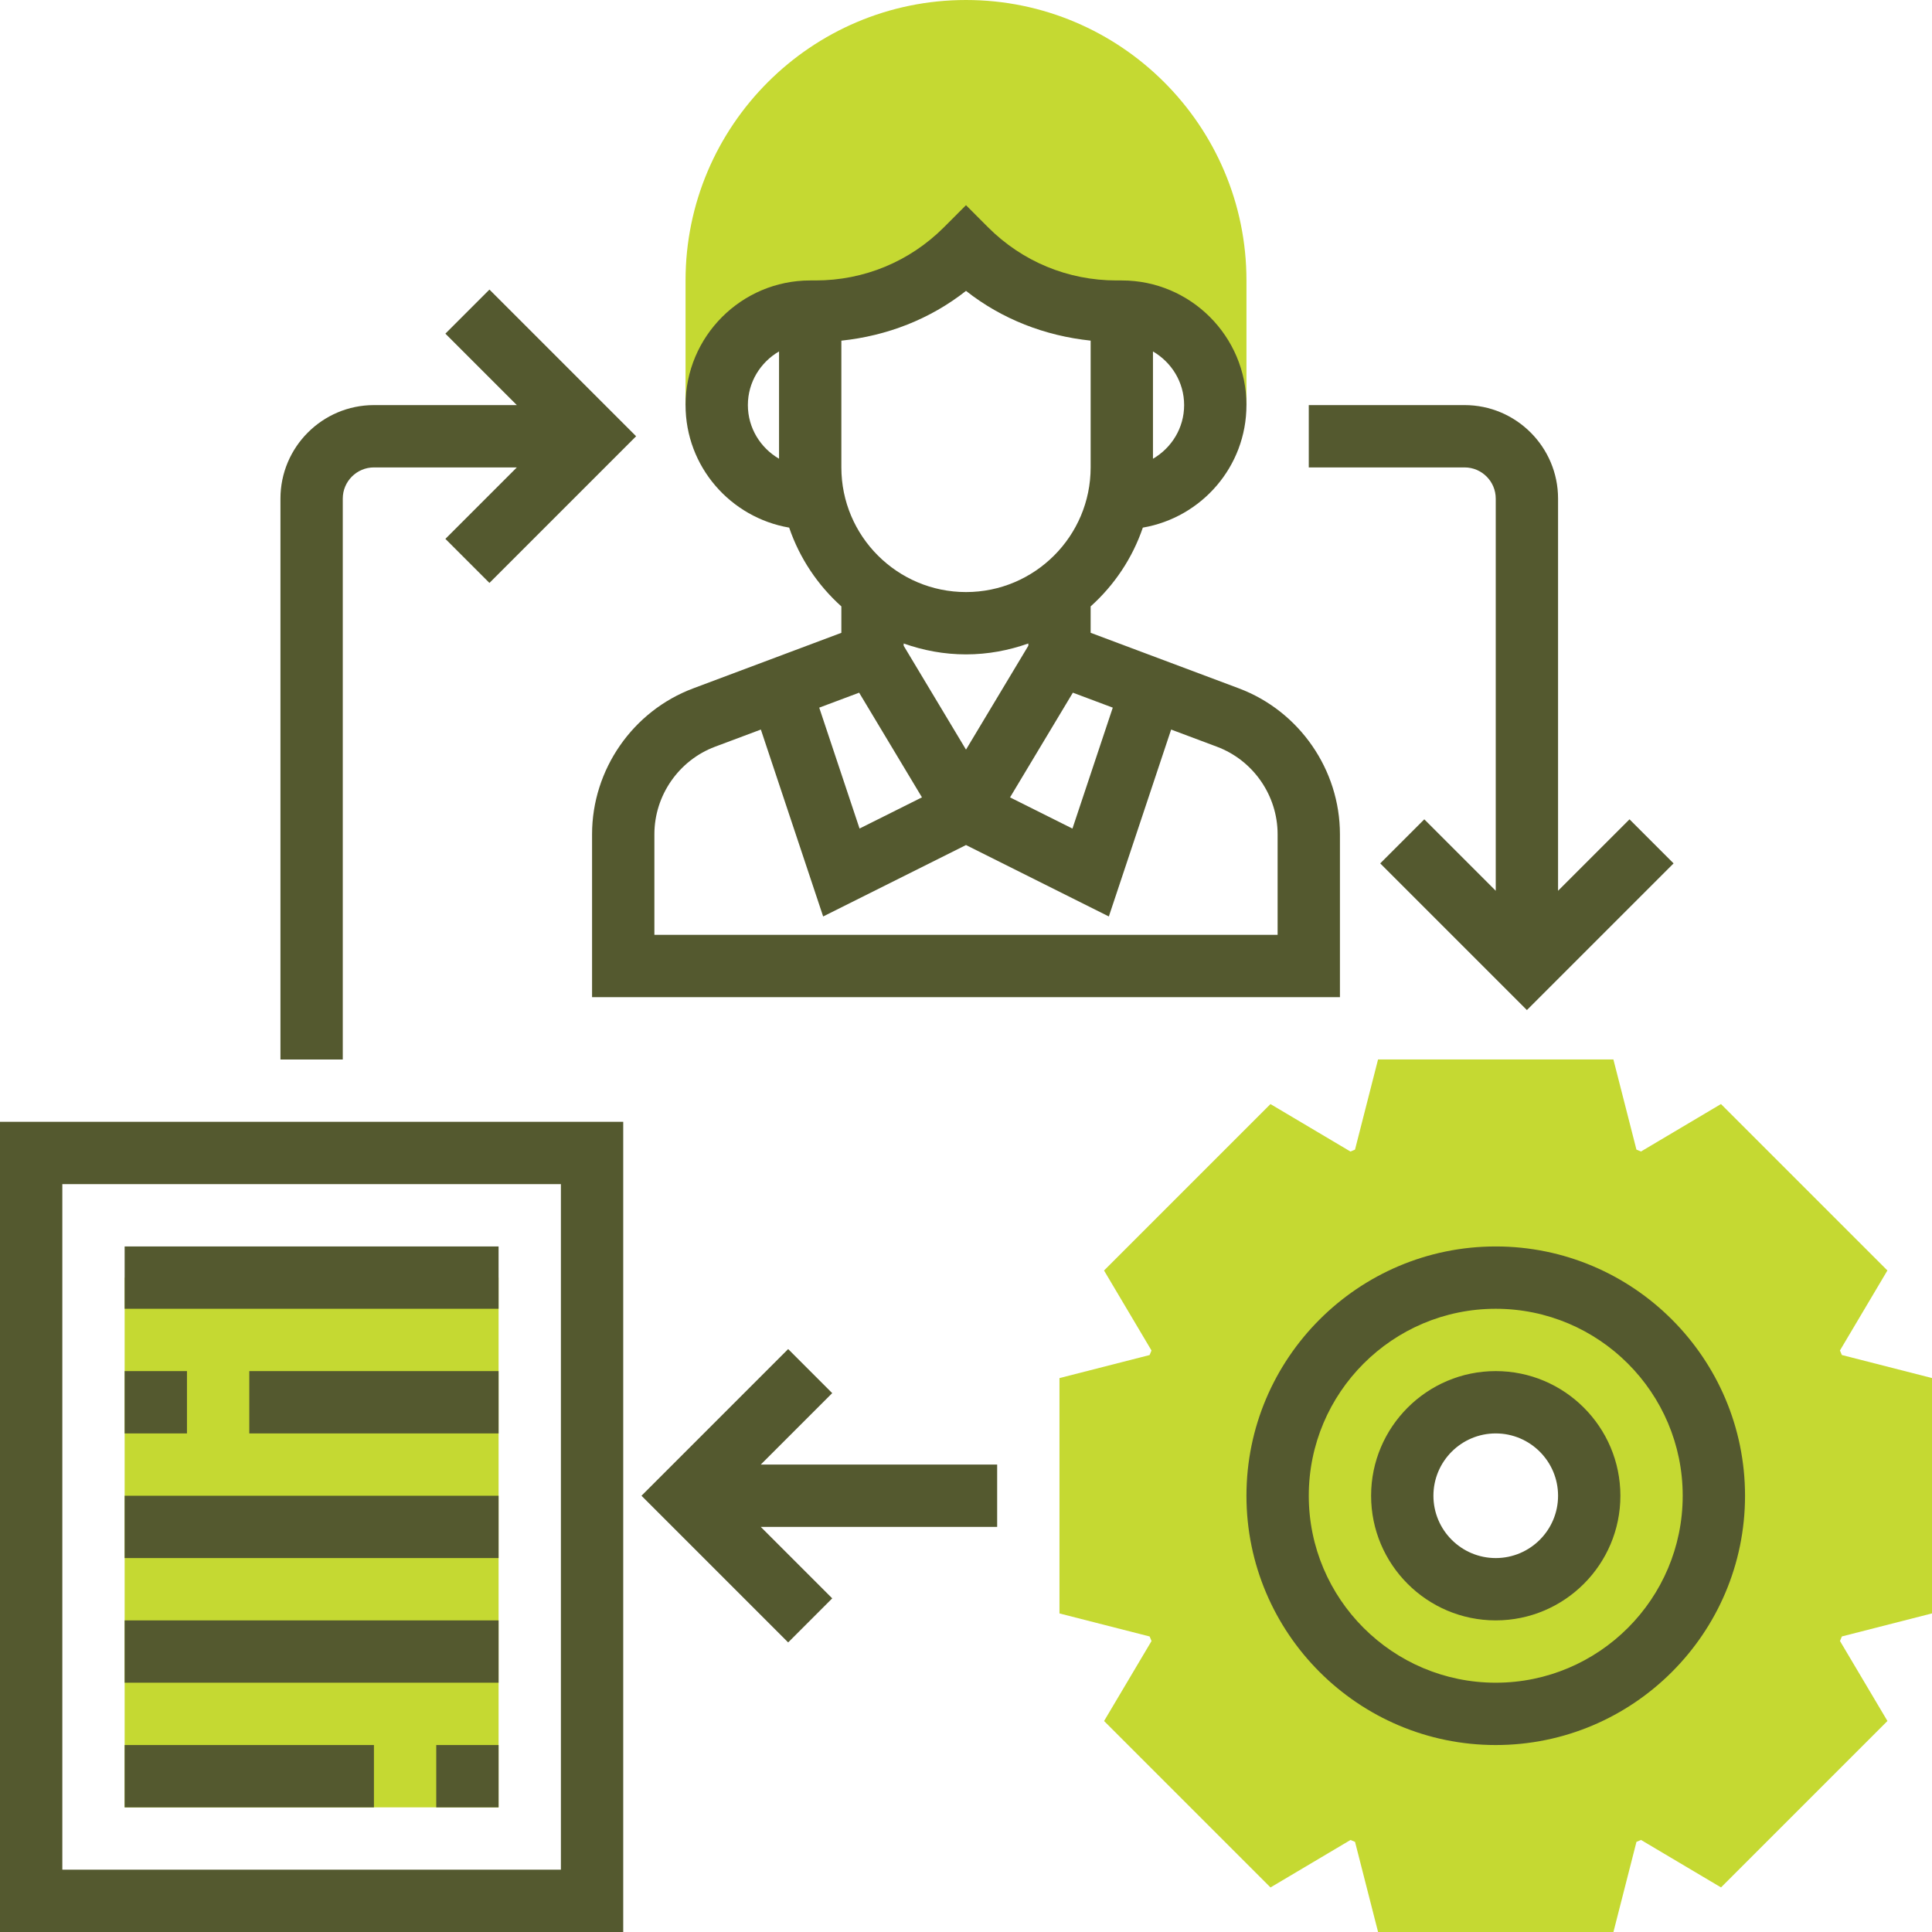
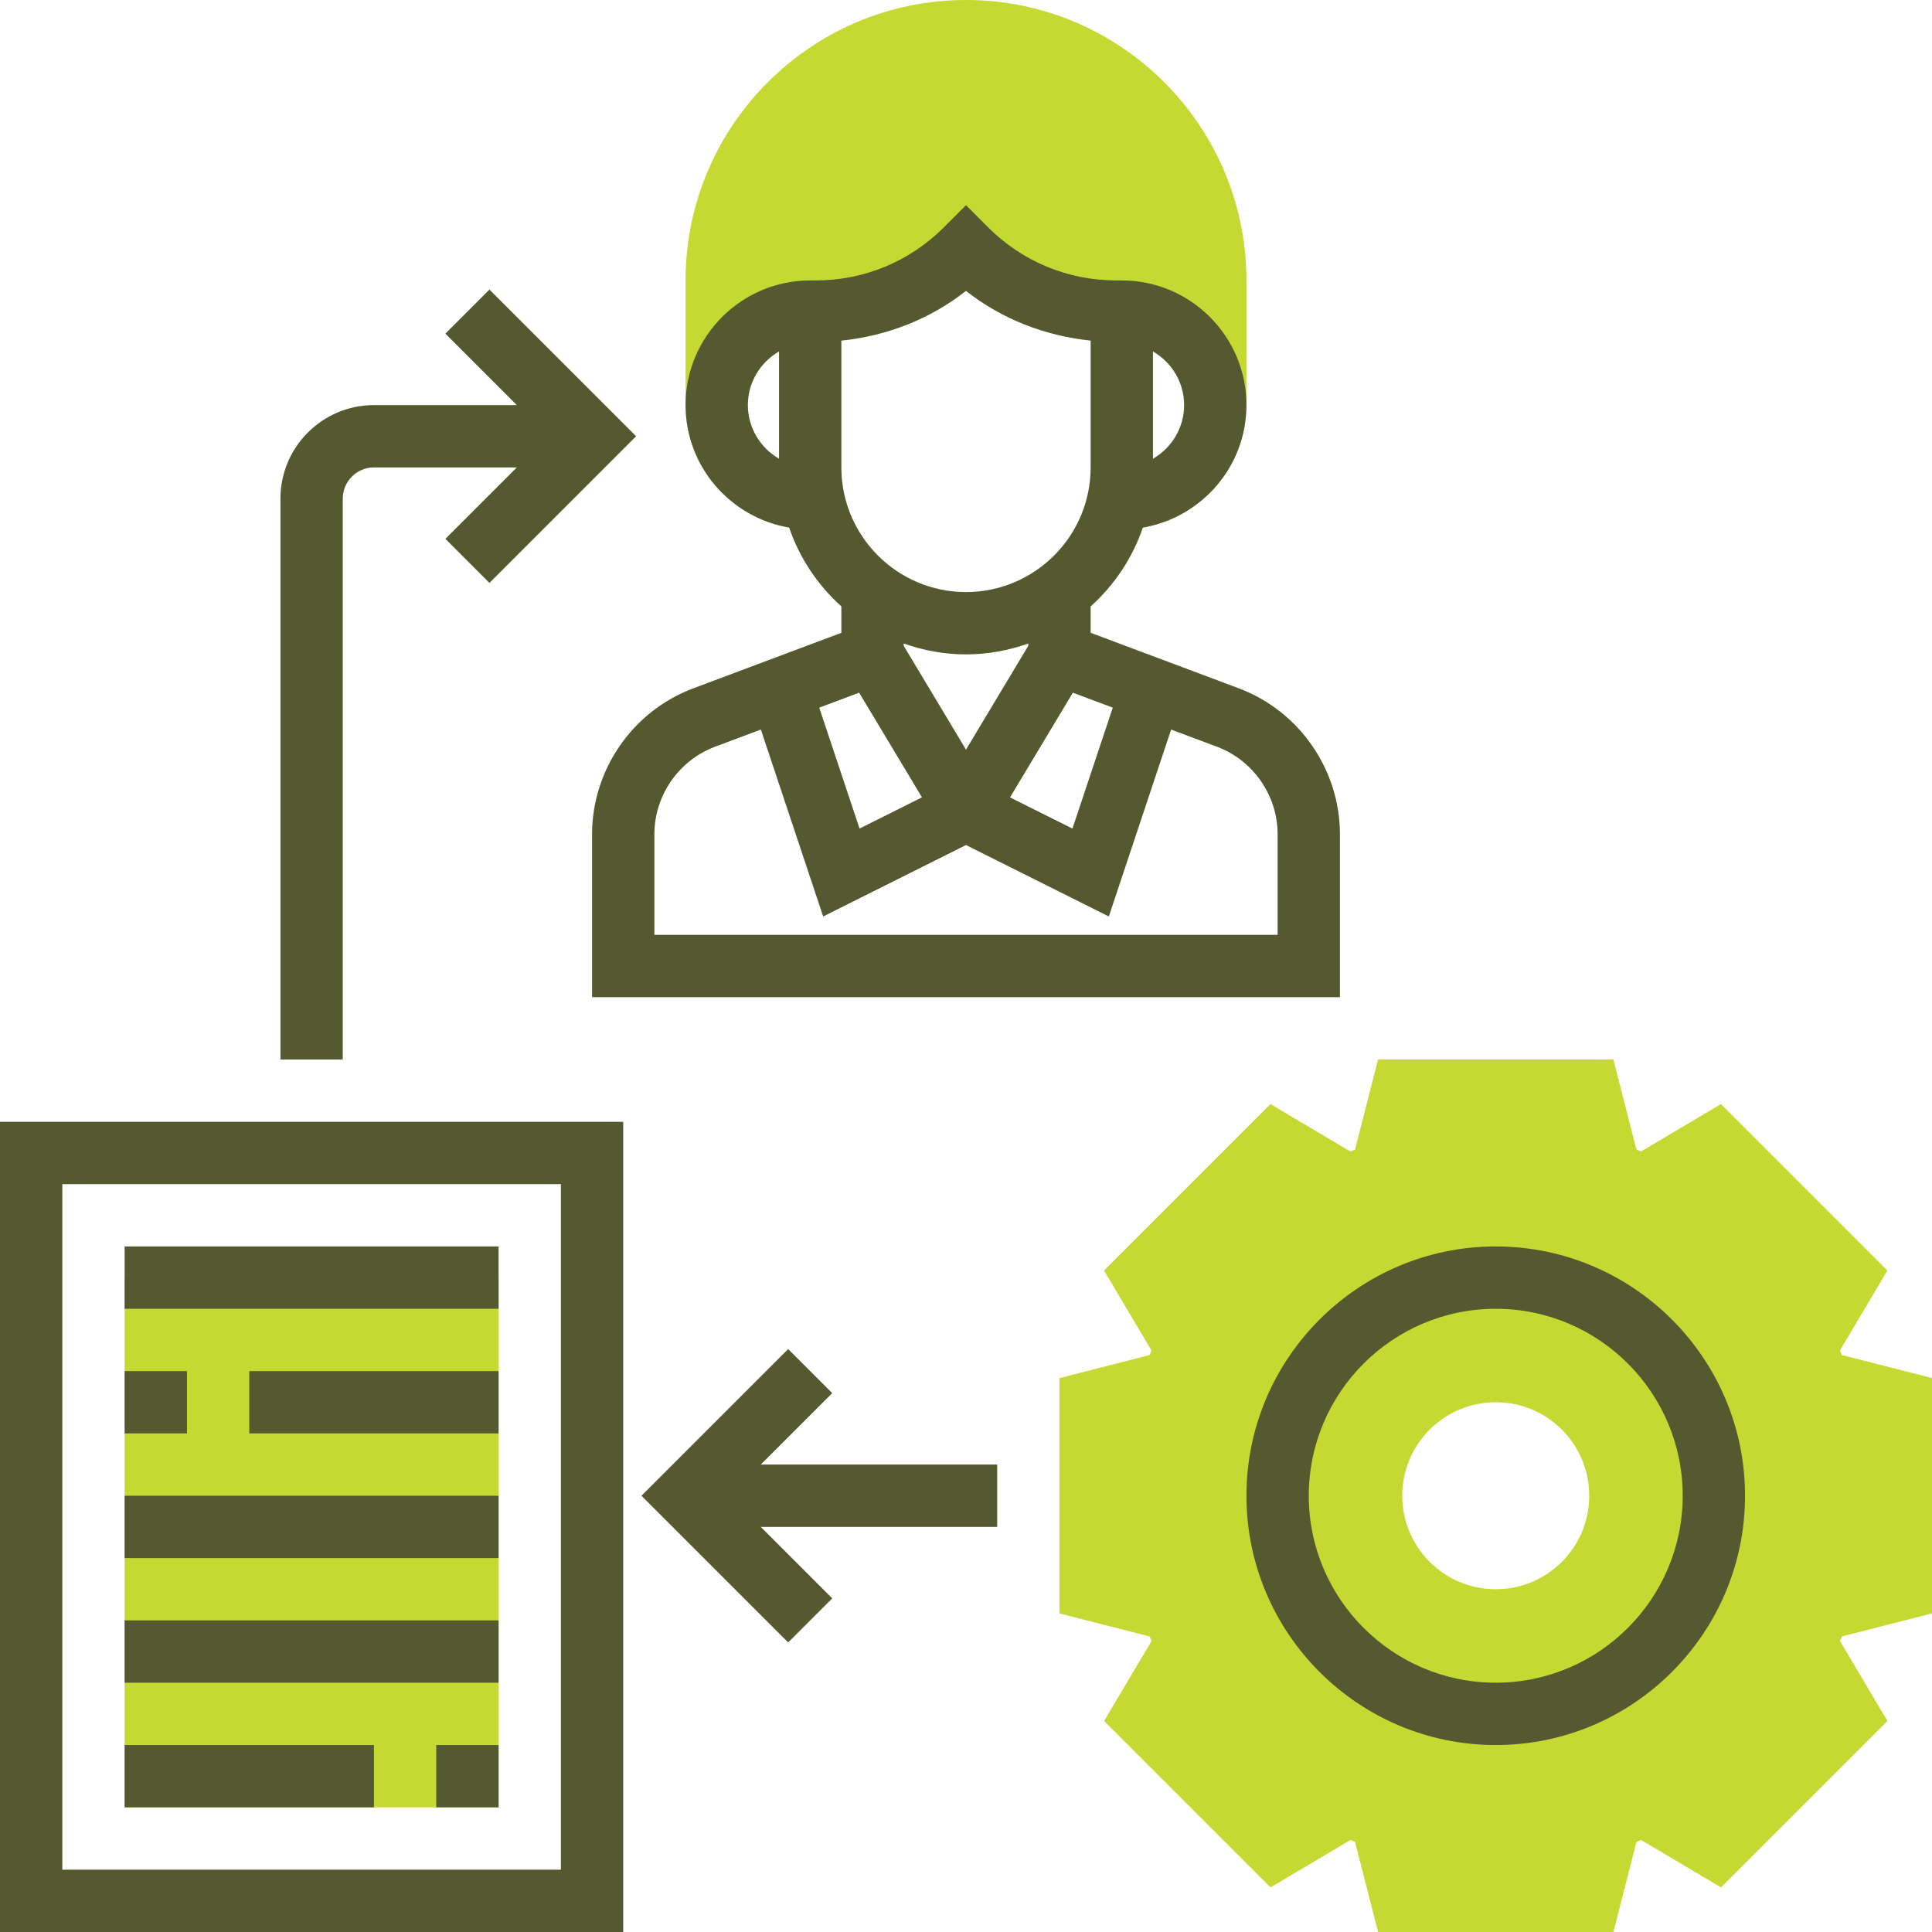
<svg xmlns="http://www.w3.org/2000/svg" width="512" height="512" x="0" y="0" viewBox="0 0 496 496" style="enable-background:new 0 0 512 512" xml:space="preserve" class="">
  <g>
    <g fill="#f0bc5e">
      <path d="m32 328h96v136h-96zm0 0" fill="#c5d932" data-original="#f0bc5e" style="" class="" />
      <path d="m496 414.207v-60.422l-23.145-5.914c-.16-.391-.32-.781-.488-1.168l12.184-20.535-42.727-42.727-20.535 12.184c-.395-.168-.785-.328-1.168-.488l-5.914-23.137h-60.422l-5.914 23.145c-.391.16-.781.32-1.168.488l-20.535-12.184-42.727 42.727 12.184 20.535c-.168.395-.328.785-.488 1.168l-23.137 5.914v60.422l23.145 5.914c.16.391.32.781.488 1.168l-12.184 20.535 42.727 42.727 20.535-12.184c.395.168.785.328 1.168.488l5.914 23.137h60.422l5.914-23.145c.391-.16.781-.32 1.168-.488l20.535 12.184 42.727-42.727-12.184-20.535c.168-.395.328-.785.488-1.168zm-112-6.207c-13.258 0-24-10.742-24-24s10.742-24 24-24 24 10.742 24 24-10.742 24-24 24zm0 0" fill="#c5d932" data-original="#f0bc5e" style="" class="" />
      <path d="m248 0c-39.703 0-72 32.297-72 72v32h8c0-13.258 10.742-24 24-24h1.375c14.488 0 28.387-5.754 38.625-16 10.246 10.246 24.137 16 38.625 16h1.375c13.258 0 24 10.742 24 24h8v-32c0-39.703-32.297-72-72-72zm0 0" fill="#c5d932" data-original="#f0bc5e" style="" class="" />
    </g>
    <path d="m384 320c-35.289 0-64 28.711-64 64s28.711 64 64 64 64-28.711 64-64-28.711-64-64-64zm0 112c-26.473 0-48-21.527-48-48s21.527-48 48-48 48 21.527 48 48-21.527 48-48 48zm0 0" fill="#54592f" data-original="#000000" style="" class="" />
-     <path d="m384 352c-17.648 0-32 14.352-32 32s14.352 32 32 32 32-14.352 32-32-14.352-32-32-32zm0 48c-8.824 0-16-7.176-16-16s7.176-16 16-16 16 7.176 16 16-7.176 16-16 16zm0 0" fill="#54592f" data-original="#000000" style="" class="" />
    <path d="m202.602 135.457c2.68 7.855 7.344 14.781 13.398 20.223v6.785l-38.039 14.262c-15.527 5.816-25.961 20.867-25.961 37.449v41.824h192v-41.824c0-16.582-10.434-31.633-25.953-37.457l-38.047-14.262v-6.777c6.055-5.434 10.719-12.359 13.398-20.223 15.074-2.586 26.602-15.664 26.602-31.457 0-17.648-14.352-32-32-32h-1.375c-12.457 0-24.168-4.848-32.969-13.656l-5.656-5.664-5.656 5.664c-8.809 8.809-20.512 13.656-32.969 13.656h-1.375c-17.648 0-32 14.352-32 32 0 15.793 11.527 28.871 26.602 31.457zm61.398 30.328-16 26.664-16-26.664v-.586c5.016 1.785 10.383 2.801 16 2.801s10.984-1.023 16-2.801zm-43.434 12.047 16.129 26.871-16.023 8.008-10.352-31.039zm107.434 36.344v25.824h-160v-25.824c0-9.953 6.258-18.977 15.574-22.473l11.762-4.406 15.992 47.984 36.672-18.336 36.672 18.336 15.992-47.984 11.77 4.414c9.309 3.488 15.566 12.512 15.566 22.465zm-42.32-32.504-10.352 31.047-16.023-8.008 16.129-26.879zm18.32-77.672c0 5.895-3.238 11-8 13.777v-27.547c4.762 2.77 8 7.875 8 13.77zm-56-29.32c9.238 7.273 20.289 11.535 32 12.77v32.551c0 17.648-14.352 32-32 32s-32-14.352-32-32v-32.543c11.711-1.234 22.762-5.504 32-12.777zm-48 15.543v27.547c-4.762-2.777-8-7.883-8-13.777 0-5.895 3.238-10.992 8-13.77zm0 0" fill="#54592f" data-original="#000000" style="" class="" />
    <path d="m0 496h160v-208h-160zm16-192h128v176h-128zm0 0" fill="#54592f" data-original="#000000" style="" class="" />
    <path d="m32 320h96v16h-96zm0 0" fill="#54592f" data-original="#000000" style="" class="" />
    <path d="m32 352h16v16h-16zm0 0" fill="#54592f" data-original="#000000" style="" class="" />
    <path d="m64 352h64v16h-64zm0 0" fill="#54592f" data-original="#000000" style="" class="" />
    <path d="m32 384h96v16h-96zm0 0" fill="#54592f" data-original="#000000" style="" class="" />
    <path d="m32 416h96v16h-96zm0 0" fill="#54592f" data-original="#000000" style="" class="" />
    <path d="m112 448h16v16h-16zm0 0" fill="#54592f" data-original="#000000" style="" class="" />
    <path d="m32 448h64v16h-64zm0 0" fill="#54592f" data-original="#000000" style="" class="" />
    <path d="m213.656 357.656-11.312-11.312-37.656 37.656 37.656 37.656 11.312-11.312-18.344-18.344h60.688v-16h-60.688zm0 0" fill="#54592f" data-original="#000000" style="" class="" />
    <path d="m88 128c0-4.406 3.586-8 8-8h36.688l-18.344 18.344 11.312 11.312 37.656-37.656-37.656-37.656-11.312 11.312 18.344 18.344h-36.688c-13.23 0-24 10.77-24 24v144h16zm0 0" fill="#54592f" data-original="#000000" style="" class="" />
-     <path d="m384 128v100.688l-18.344-18.344-11.312 11.312 37.656 37.656 37.656-37.656-11.312-11.312-18.344 18.344v-100.688c0-13.23-10.77-24-24-24h-40v16h40c4.414 0 8 3.594 8 8zm0 0" fill="#54592f" data-original="#000000" style="" class="" />
  </g>
</svg>